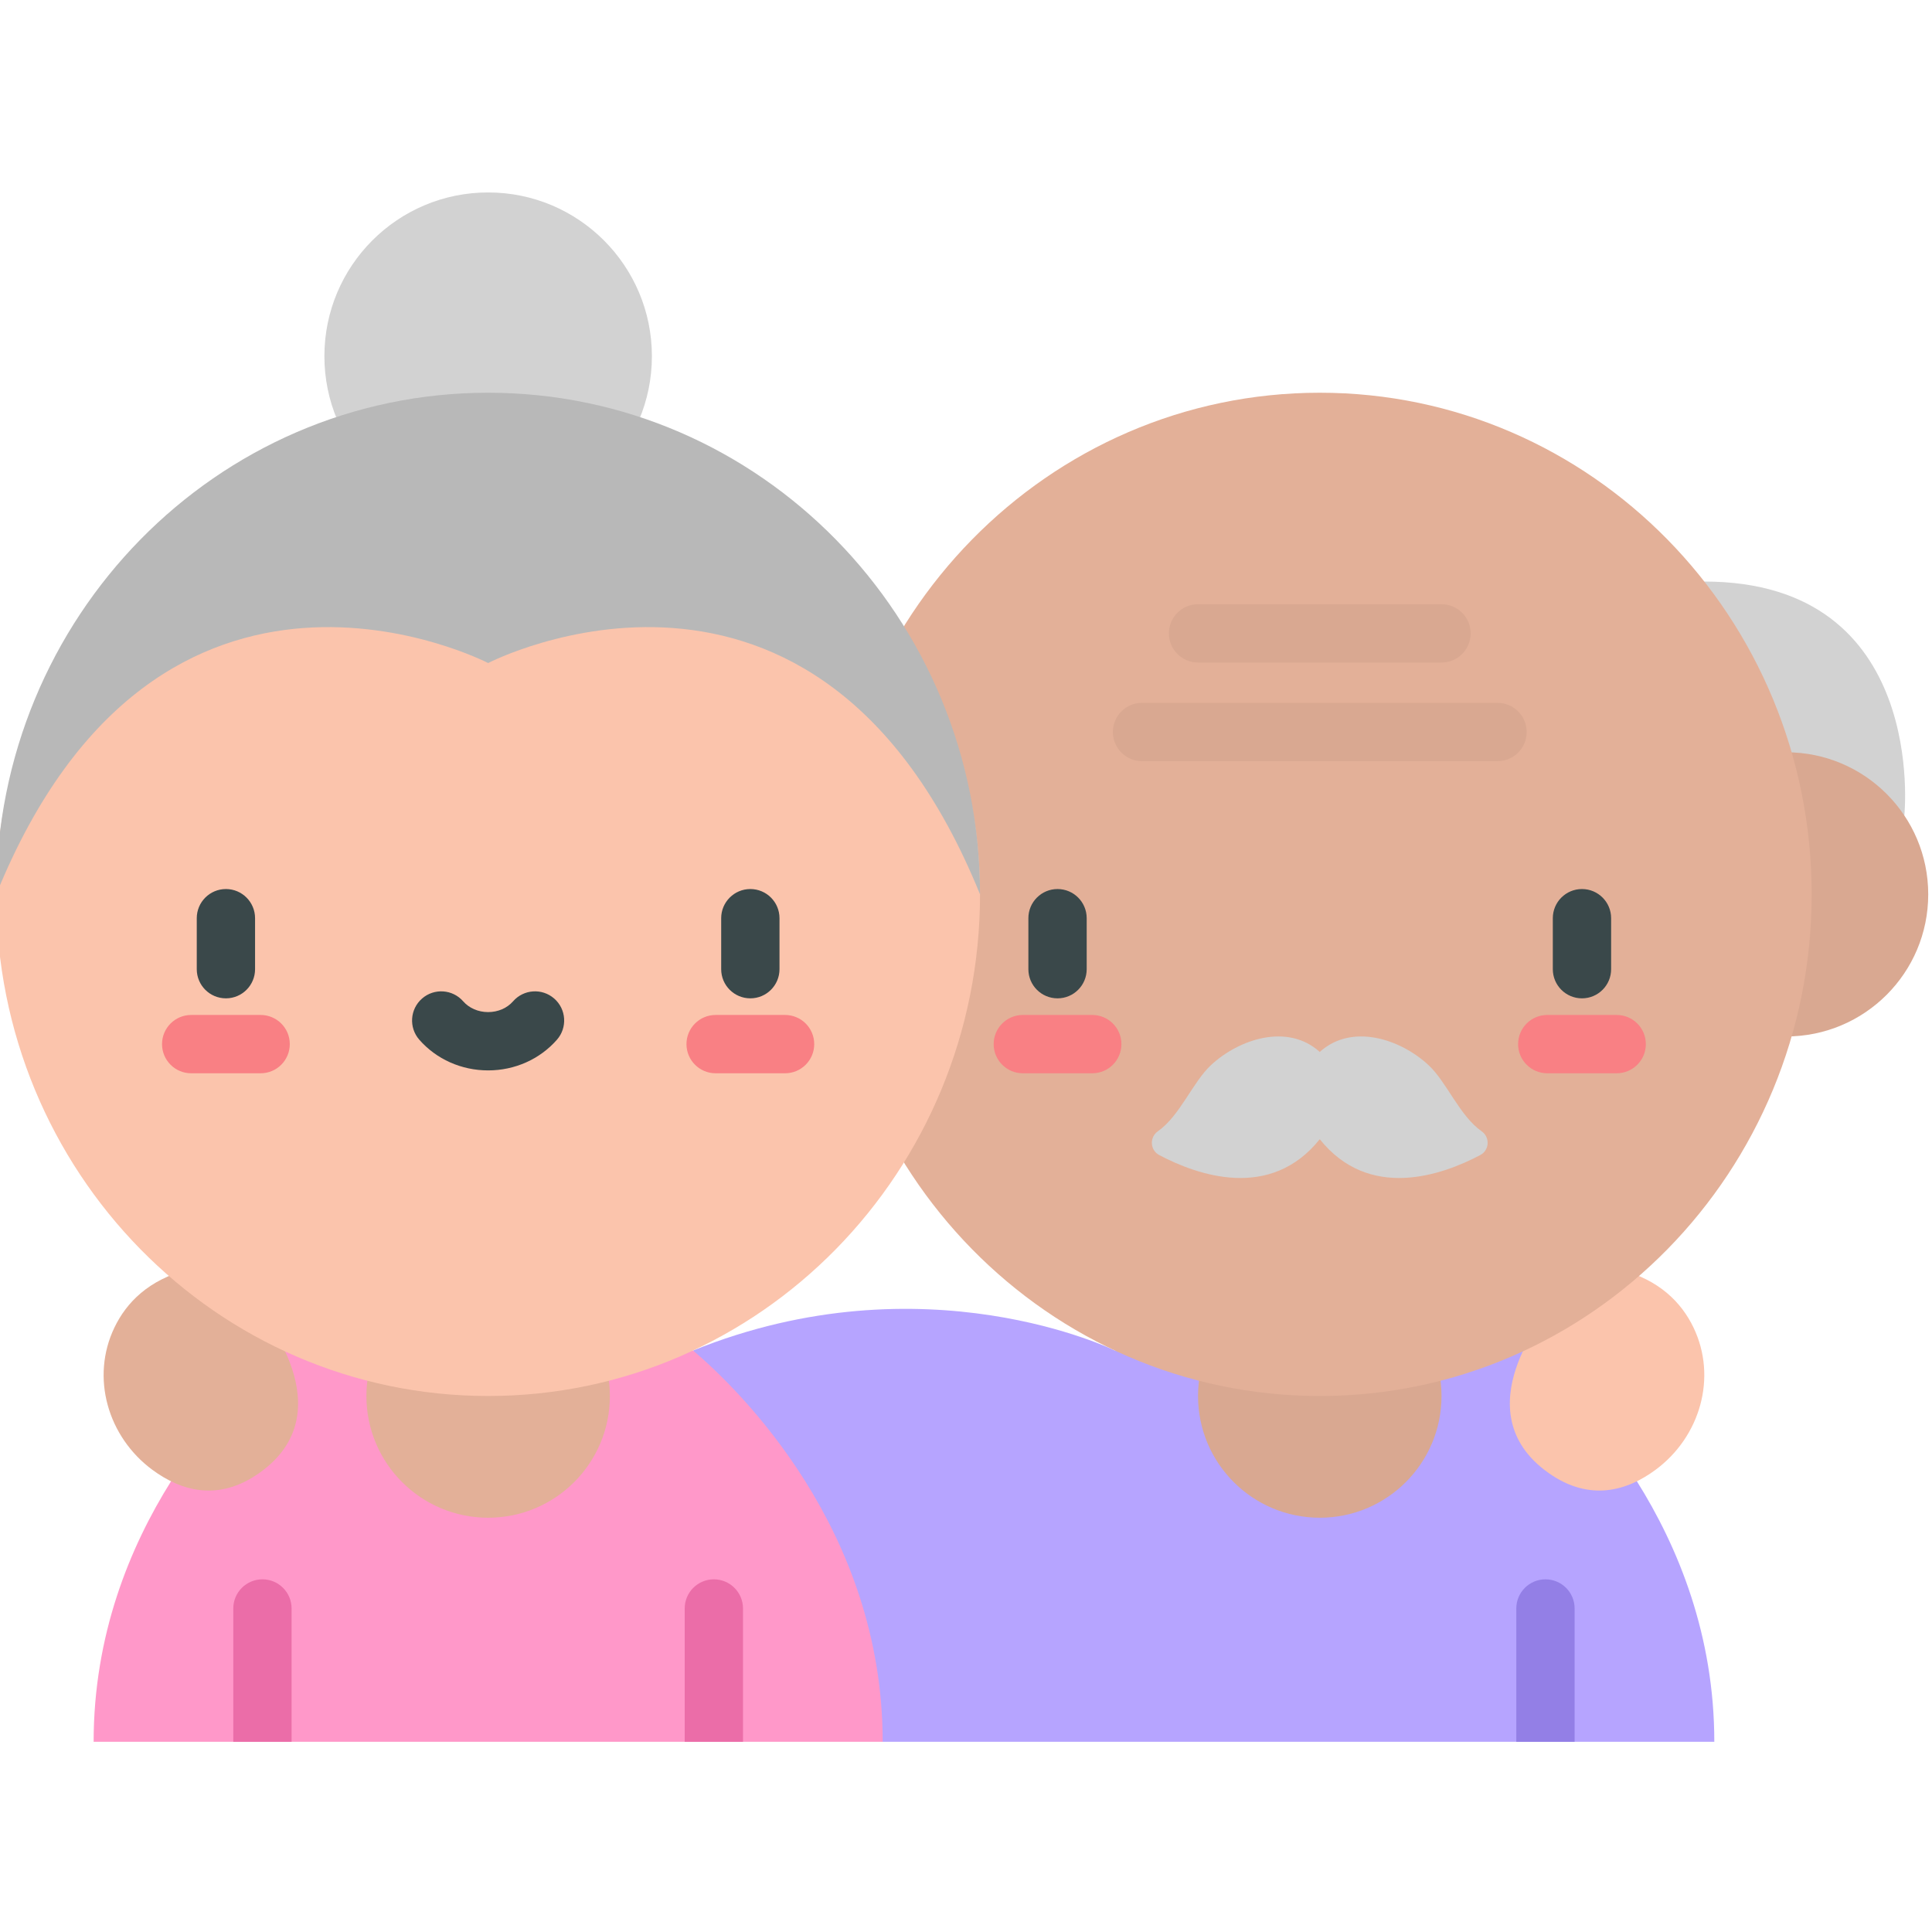
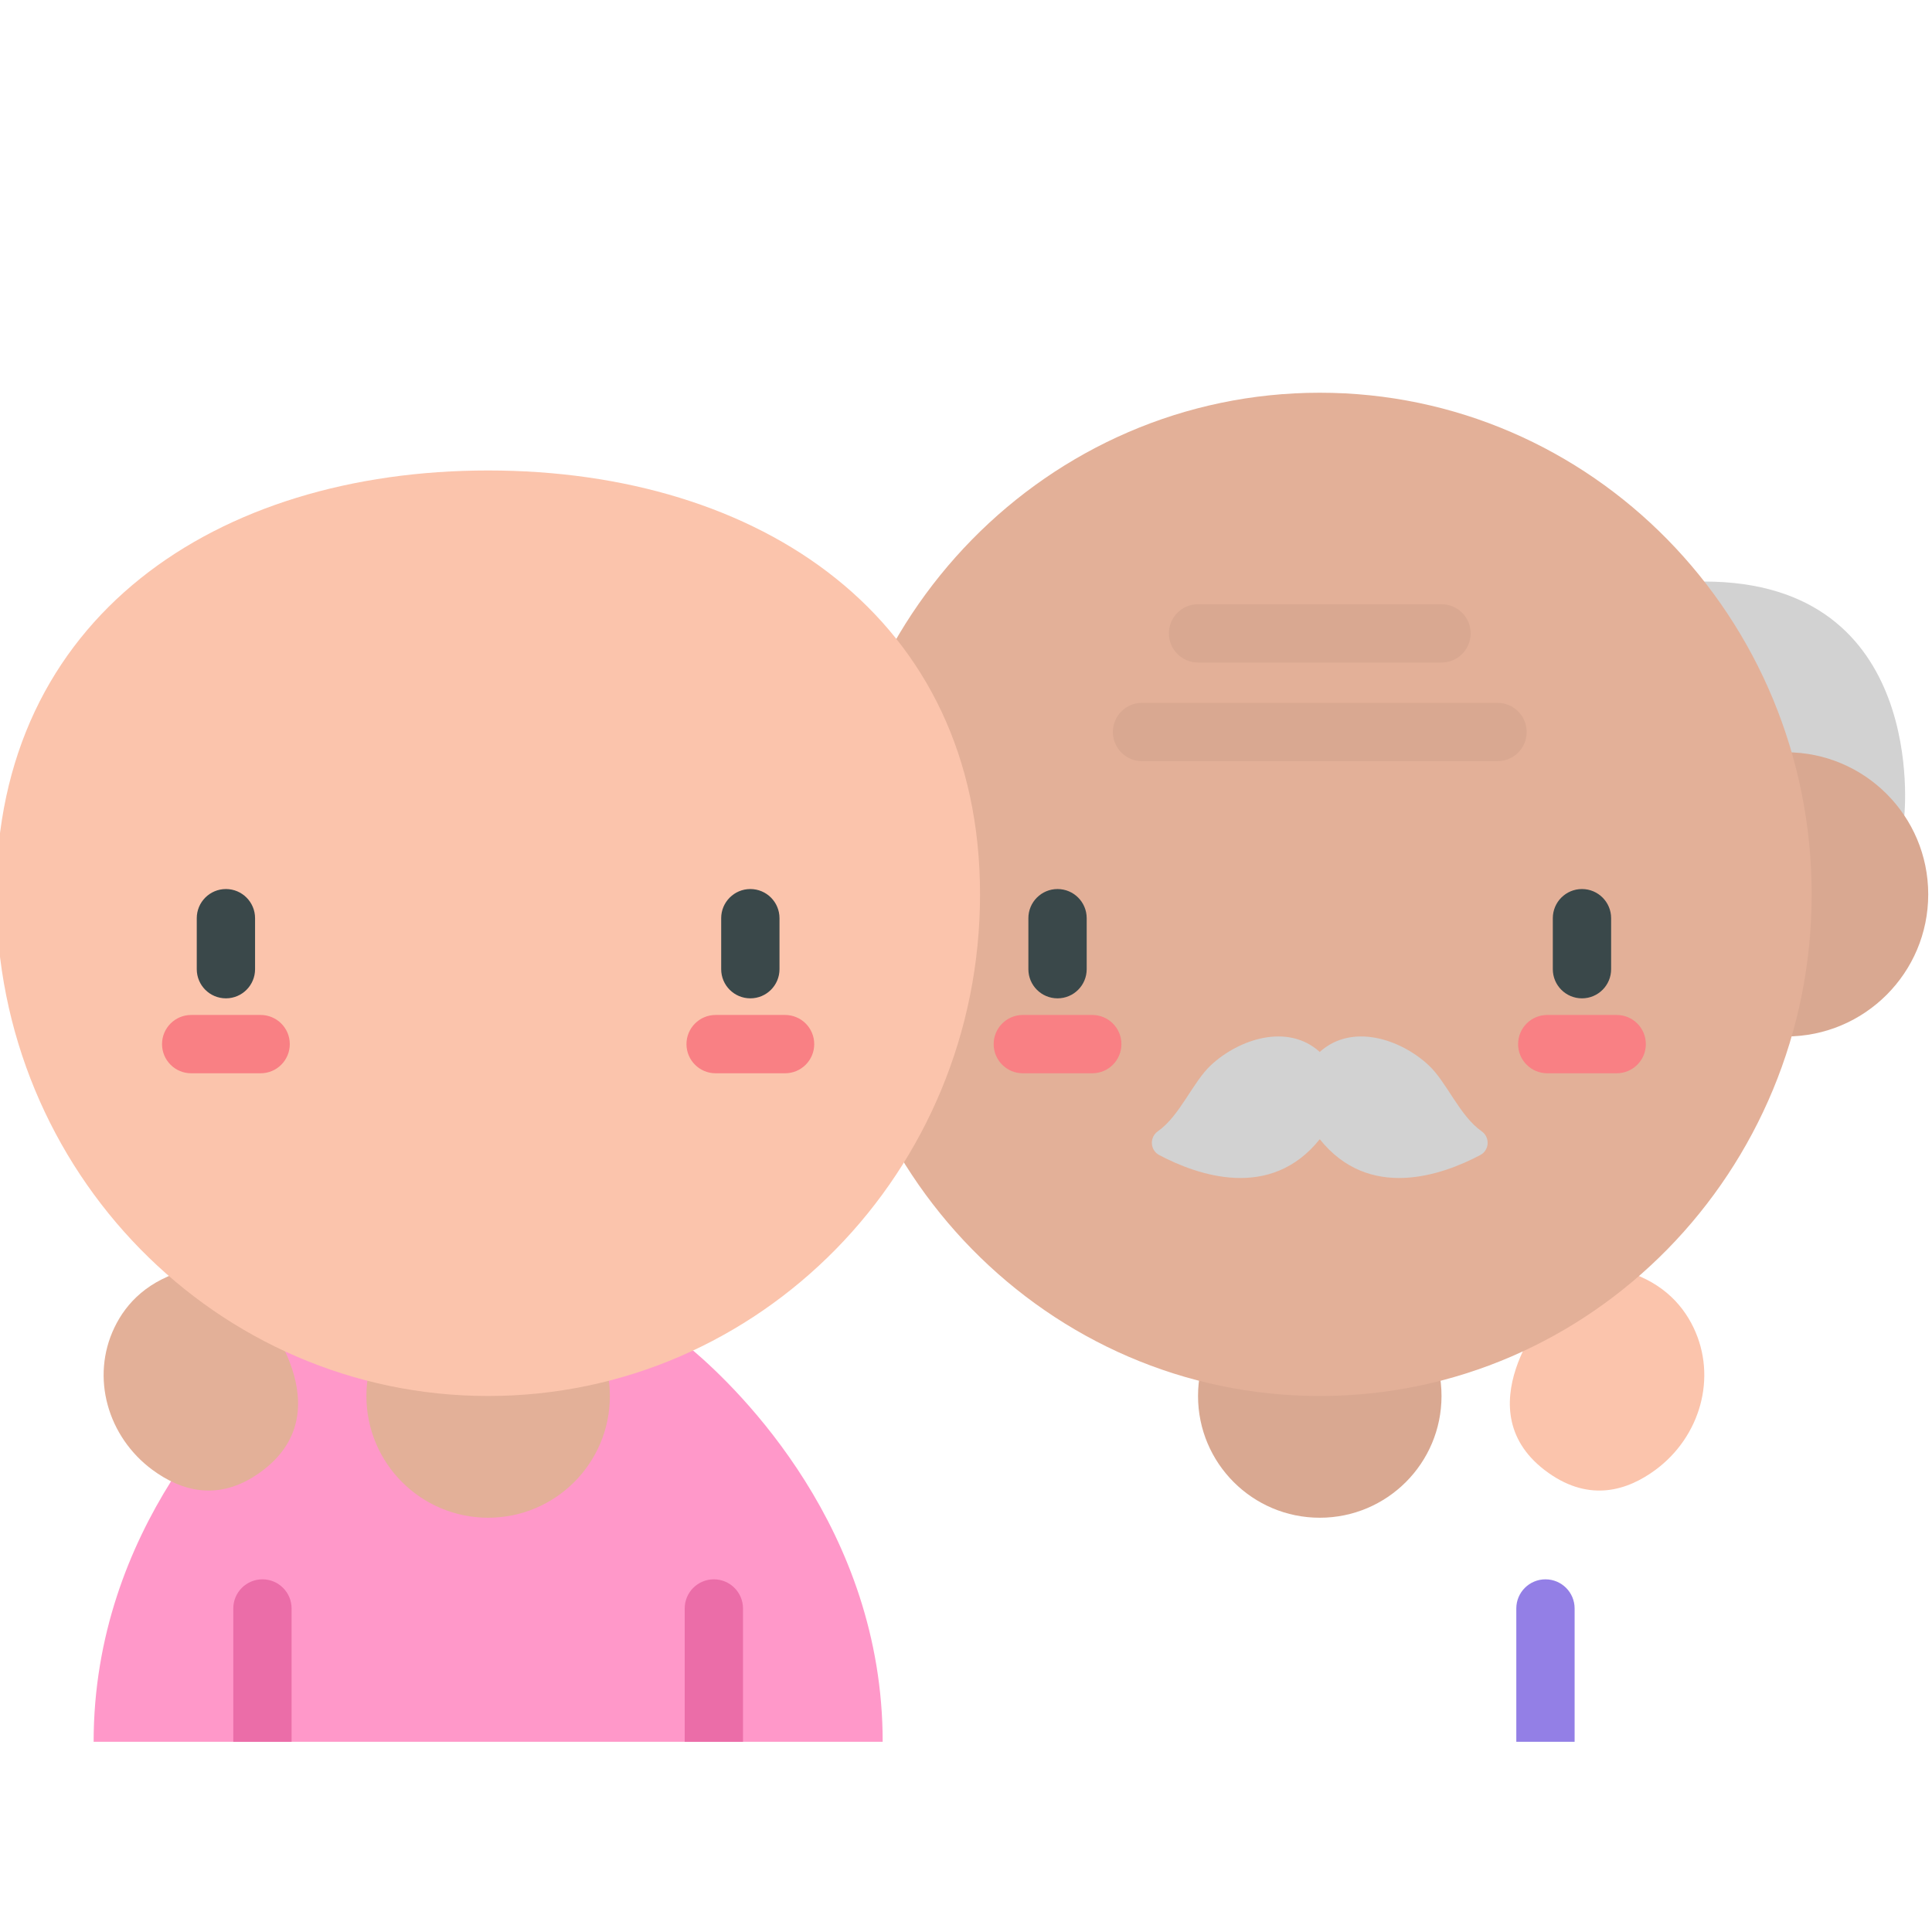
<svg xmlns="http://www.w3.org/2000/svg" height="511pt" viewBox="1 -50 512 511" width="511pt">
  <path d="m505.668 165.617s6.488-62-53.012-62l-8.18 31 35.422 33.777zm0 0" fill="#d2d2d2" />
  <path d="m512 186.516c0 20.797-16.859 37.656-37.656 37.656s-37.652-16.859-37.652-37.656 16.855-37.656 37.652-37.656 37.656 16.859 37.656 37.656zm0 0" fill="#d9a891" />
-   <path d="m234.918 411.098-50.242-103.699c61.41-24.84 111.766 0 111.766 0h108.625c12.18 10.379 50.242 47.32 50.242 103.699zm0 0" fill="#b6a4ff" />
  <path d="m383.016 319.453c0 17.82-14.445 32.262-32.262 32.262s-32.262-14.441-32.262-32.262c0-17.816 14.445-32.262 32.262-32.262s32.262 14.445 32.262 32.262zm0 0" fill="#d9a891" />
  <path d="m411.379 296.816s-23.07 26.715 0 43.031c11.031 7.805 20.977 4.621 28.355-.828 11.816-8.727 16.418-24.492 10.051-37.73-3.156-6.562-9.02-12.664-19.707-15.398zm0 0" fill="#fbc4ac" />
  <path d="m350.754 53.578c-72 0-130.363 59.512-130.363 132.938s58.363 132.938 130.363 132.938c71.992 0 130.355-59.512 130.355-132.938s-58.363-132.938-130.355-132.938zm0 0" fill="#e3b098" />
-   <path d="m173.758 43.895c0 23.969-19.426 43.398-43.395 43.398s-43.395-19.43-43.395-43.398c0-23.965 19.426-43.395 43.395-43.395s43.395 19.43 43.395 43.395zm0 0" fill="#d2d2d2" />
  <path d="m234.918 411.098c0-56.379-38.062-93.32-50.242-103.699h-108.625c-12.18 10.379-50.238 47.32-50.238 103.699zm0 0" fill="#ff98c9" />
  <path d="m162.625 319.453c0 17.82-14.445 32.262-32.262 32.262-17.816 0-32.262-14.441-32.262-32.262 0-17.816 14.445-32.262 32.262-32.262 17.816 0 32.262 14.445 32.262 32.262zm0 0" fill="#e3b098" />
  <path d="m69.738 296.816s23.074 26.715 0 43.031c-11.031 7.805-20.977 4.621-28.355-.828-11.816-8.727-16.418-24.492-10.047-37.73 3.152-6.562 9.016-12.664 19.703-15.398zm0 0" fill="#e3b098" />
  <path d="m130.363 74.18c-72 0-130.363 38.91-130.363 112.336s58.363 132.938 130.363 132.938c71.992 0 130.355-59.512 130.355-132.938s-58.363-112.336-130.355-112.336zm0 0" fill="#fbc4ac" />
-   <path d="m260.719 186.516c-43.23-106.484-130.355-61.305-130.355-61.305s-87.121-45.18-130.363 61.305c0-73.426 58.363-132.938 130.363-132.938 71.992 0 130.355 59.512 130.355 132.938zm0 0" fill="#b8b8b8" />
  <path d="m420.238 214.07c-4.27 0-7.727-3.457-7.727-7.727v-13.512c0-4.266 3.457-7.727 7.727-7.727s7.727 3.461 7.727 7.727v13.512c0 4.27-3.461 7.727-7.727 7.727zm0 0" fill="#3a484a" />
  <path d="m429.438 233.93h-18.402c-4.266 0-7.723-3.457-7.723-7.727 0-4.266 3.457-7.727 7.723-7.727h18.402c4.27 0 7.727 3.461 7.727 7.727 0 4.27-3.457 7.727-7.727 7.727zm0 0" fill="#f98084" />
  <path d="m281.258 214.07c-4.266 0-7.727-3.457-7.727-7.727v-13.512c0-4.266 3.461-7.727 7.727-7.727 4.27 0 7.727 3.461 7.727 7.727v13.512c0 4.27-3.457 7.727-7.727 7.727zm0 0" fill="#3a484a" />
  <path d="m290.461 233.93h-18.402c-4.27 0-7.727-3.457-7.727-7.727 0-4.266 3.457-7.727 7.727-7.727h18.402c4.27 0 7.727 3.461 7.727 7.727 0 4.27-3.457 7.727-7.727 7.727zm0 0" fill="#f98084" />
  <path d="m199.848 214.07c-4.266 0-7.727-3.457-7.727-7.727v-13.512c0-4.266 3.461-7.727 7.727-7.727 4.27 0 7.727 3.461 7.727 7.727v13.512c0 4.27-3.457 7.727-7.727 7.727zm0 0" fill="#3a484a" />
  <path d="m209.051 233.93h-18.402c-4.27 0-7.727-3.457-7.727-7.727 0-4.266 3.457-7.727 7.727-7.727h18.402c4.27 0 7.727 3.461 7.727 7.727 0 4.27-3.461 7.727-7.727 7.727zm0 0" fill="#f98084" />
  <path d="m60.871 214.07c-4.27 0-7.727-3.457-7.727-7.727v-13.512c0-4.266 3.457-7.727 7.727-7.727 4.266 0 7.723 3.461 7.723 7.727v13.512c0 4.27-3.457 7.727-7.723 7.727zm0 0" fill="#3a484a" />
  <path d="m70.07 233.93h-18.402c-4.27 0-7.727-3.457-7.727-7.727 0-4.266 3.457-7.727 7.727-7.727h18.402c4.266 0 7.727 3.461 7.727 7.727 0 4.27-3.461 7.727-7.727 7.727zm0 0" fill="#f98084" />
-   <path d="m130.359 233.168c-7.074 0-13.727-2.969-18.246-8.141-2.809-3.215-2.48-8.094.734-10.902 3.211-2.809 8.094-2.48 10.902.734 1.586 1.812 3.996 2.855 6.609 2.855s5.023-1.043 6.613-2.859c2.805-3.211 7.688-3.539 10.902-.73 3.211 2.809 3.539 7.691.73 10.902-4.523 5.172-11.172 8.141-18.246 8.141zm0 0" fill="#3a484a" />
  <path d="m62.824 411.098v-35.332c0-4.27 3.457-7.727 7.727-7.727 4.266 0 7.723 3.457 7.723 7.727v35.332zm0 0" fill="#eb6da8" />
  <path d="m182.453 411.098v-35.332c0-4.27 3.457-7.727 7.723-7.727 4.27 0 7.727 3.457 7.727 7.727v35.332zm0 0" fill="#eb6da8" />
  <path d="m402.836 411.098v-35.332c0-4.27 3.461-7.727 7.727-7.727 4.27 0 7.727 3.457 7.727 7.727v35.332zm0 0" fill="#937fe6" />
  <path d="m350.75 251.406c13.082 16.352 32.359 9.574 42.527 4.203 2.465-1.301 2.641-4.727.355-6.324-5.828-4.078-9.219-13.008-14.035-17.496-7.477-6.969-20.363-11.203-28.848-3.512-8.488-7.691-21.371-3.457-28.852 3.512-4.812 4.488-8.207 13.418-14.035 17.496-2.285 1.598-2.109 5.023.355 6.324 10.168 5.371 29.445 12.148 42.531-4.203zm0 0" fill="#d2d2d2" />
  <g fill="#d9a891">
    <path d="m397.859 151.215h-94.211c-4.266 0-7.727-3.461-7.727-7.727s3.461-7.727 7.727-7.727h94.211c4.266 0 7.727 3.461 7.727 7.727s-3.461 7.727-7.727 7.727zm0 0" />
    <path d="m383.016 125.078h-64.523c-4.266 0-7.727-3.457-7.727-7.727 0-4.266 3.461-7.727 7.727-7.727h64.523c4.266 0 7.727 3.461 7.727 7.727 0 4.27-3.461 7.727-7.727 7.727zm0 0" />
  </g>
</svg>